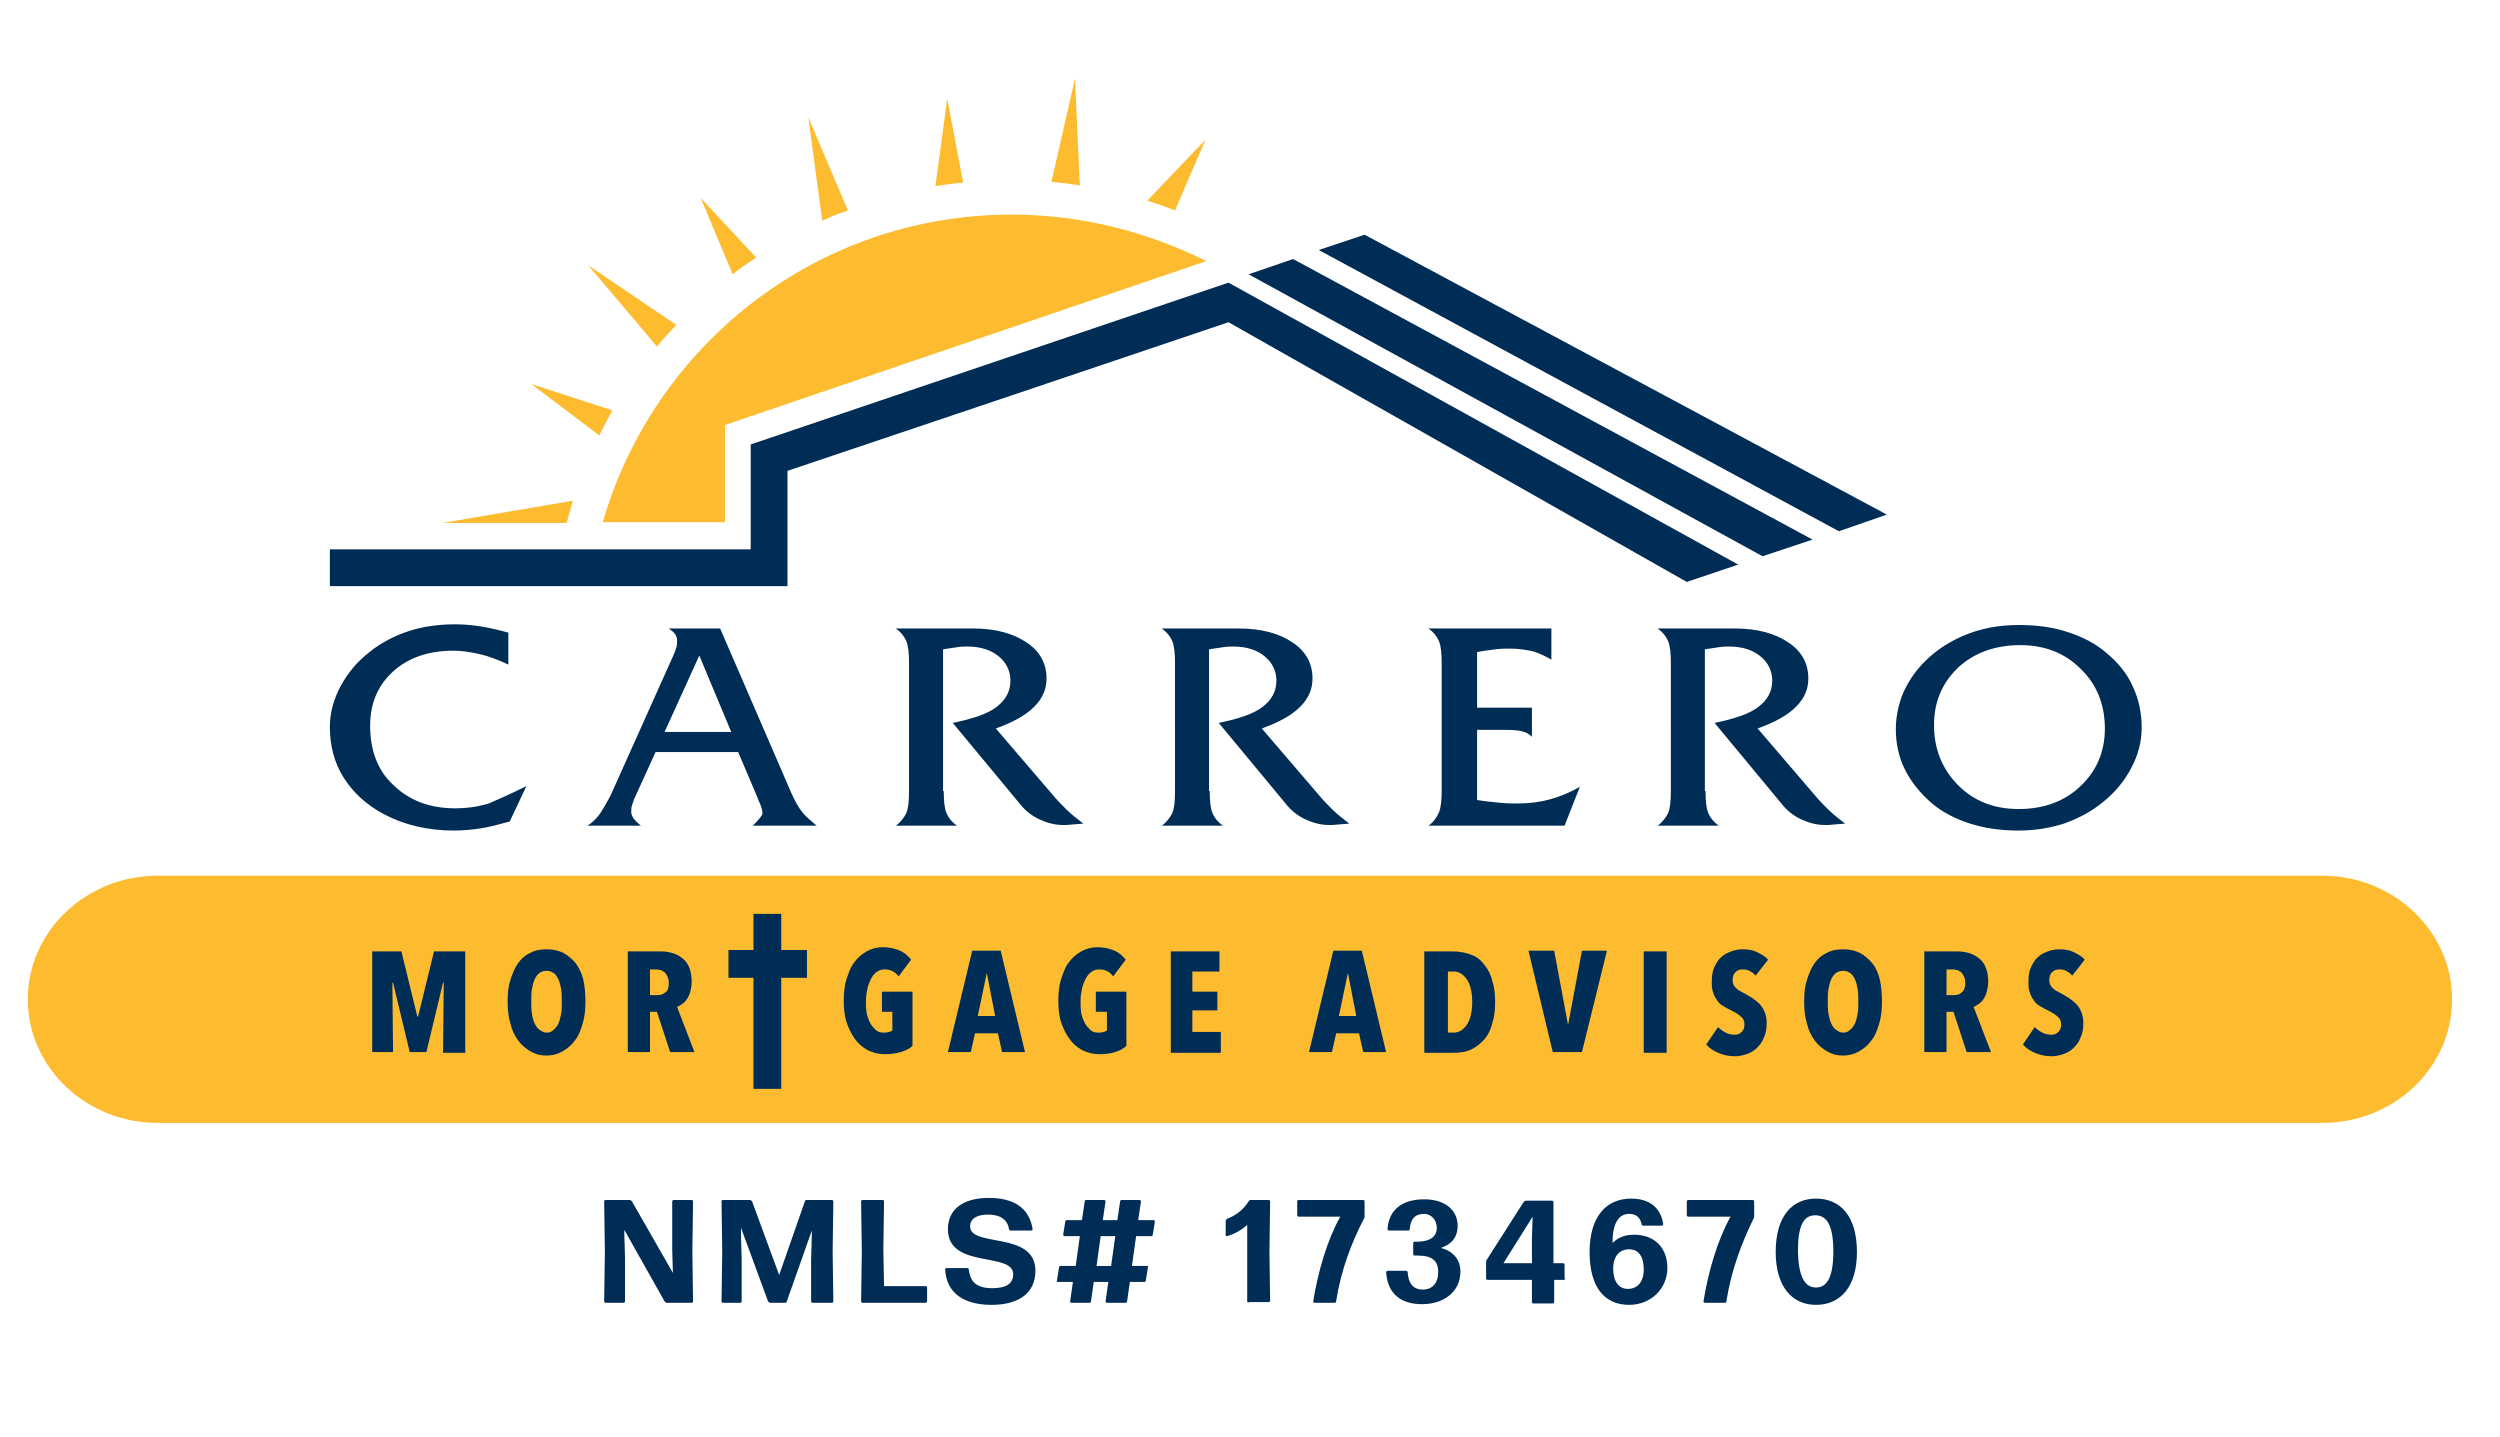
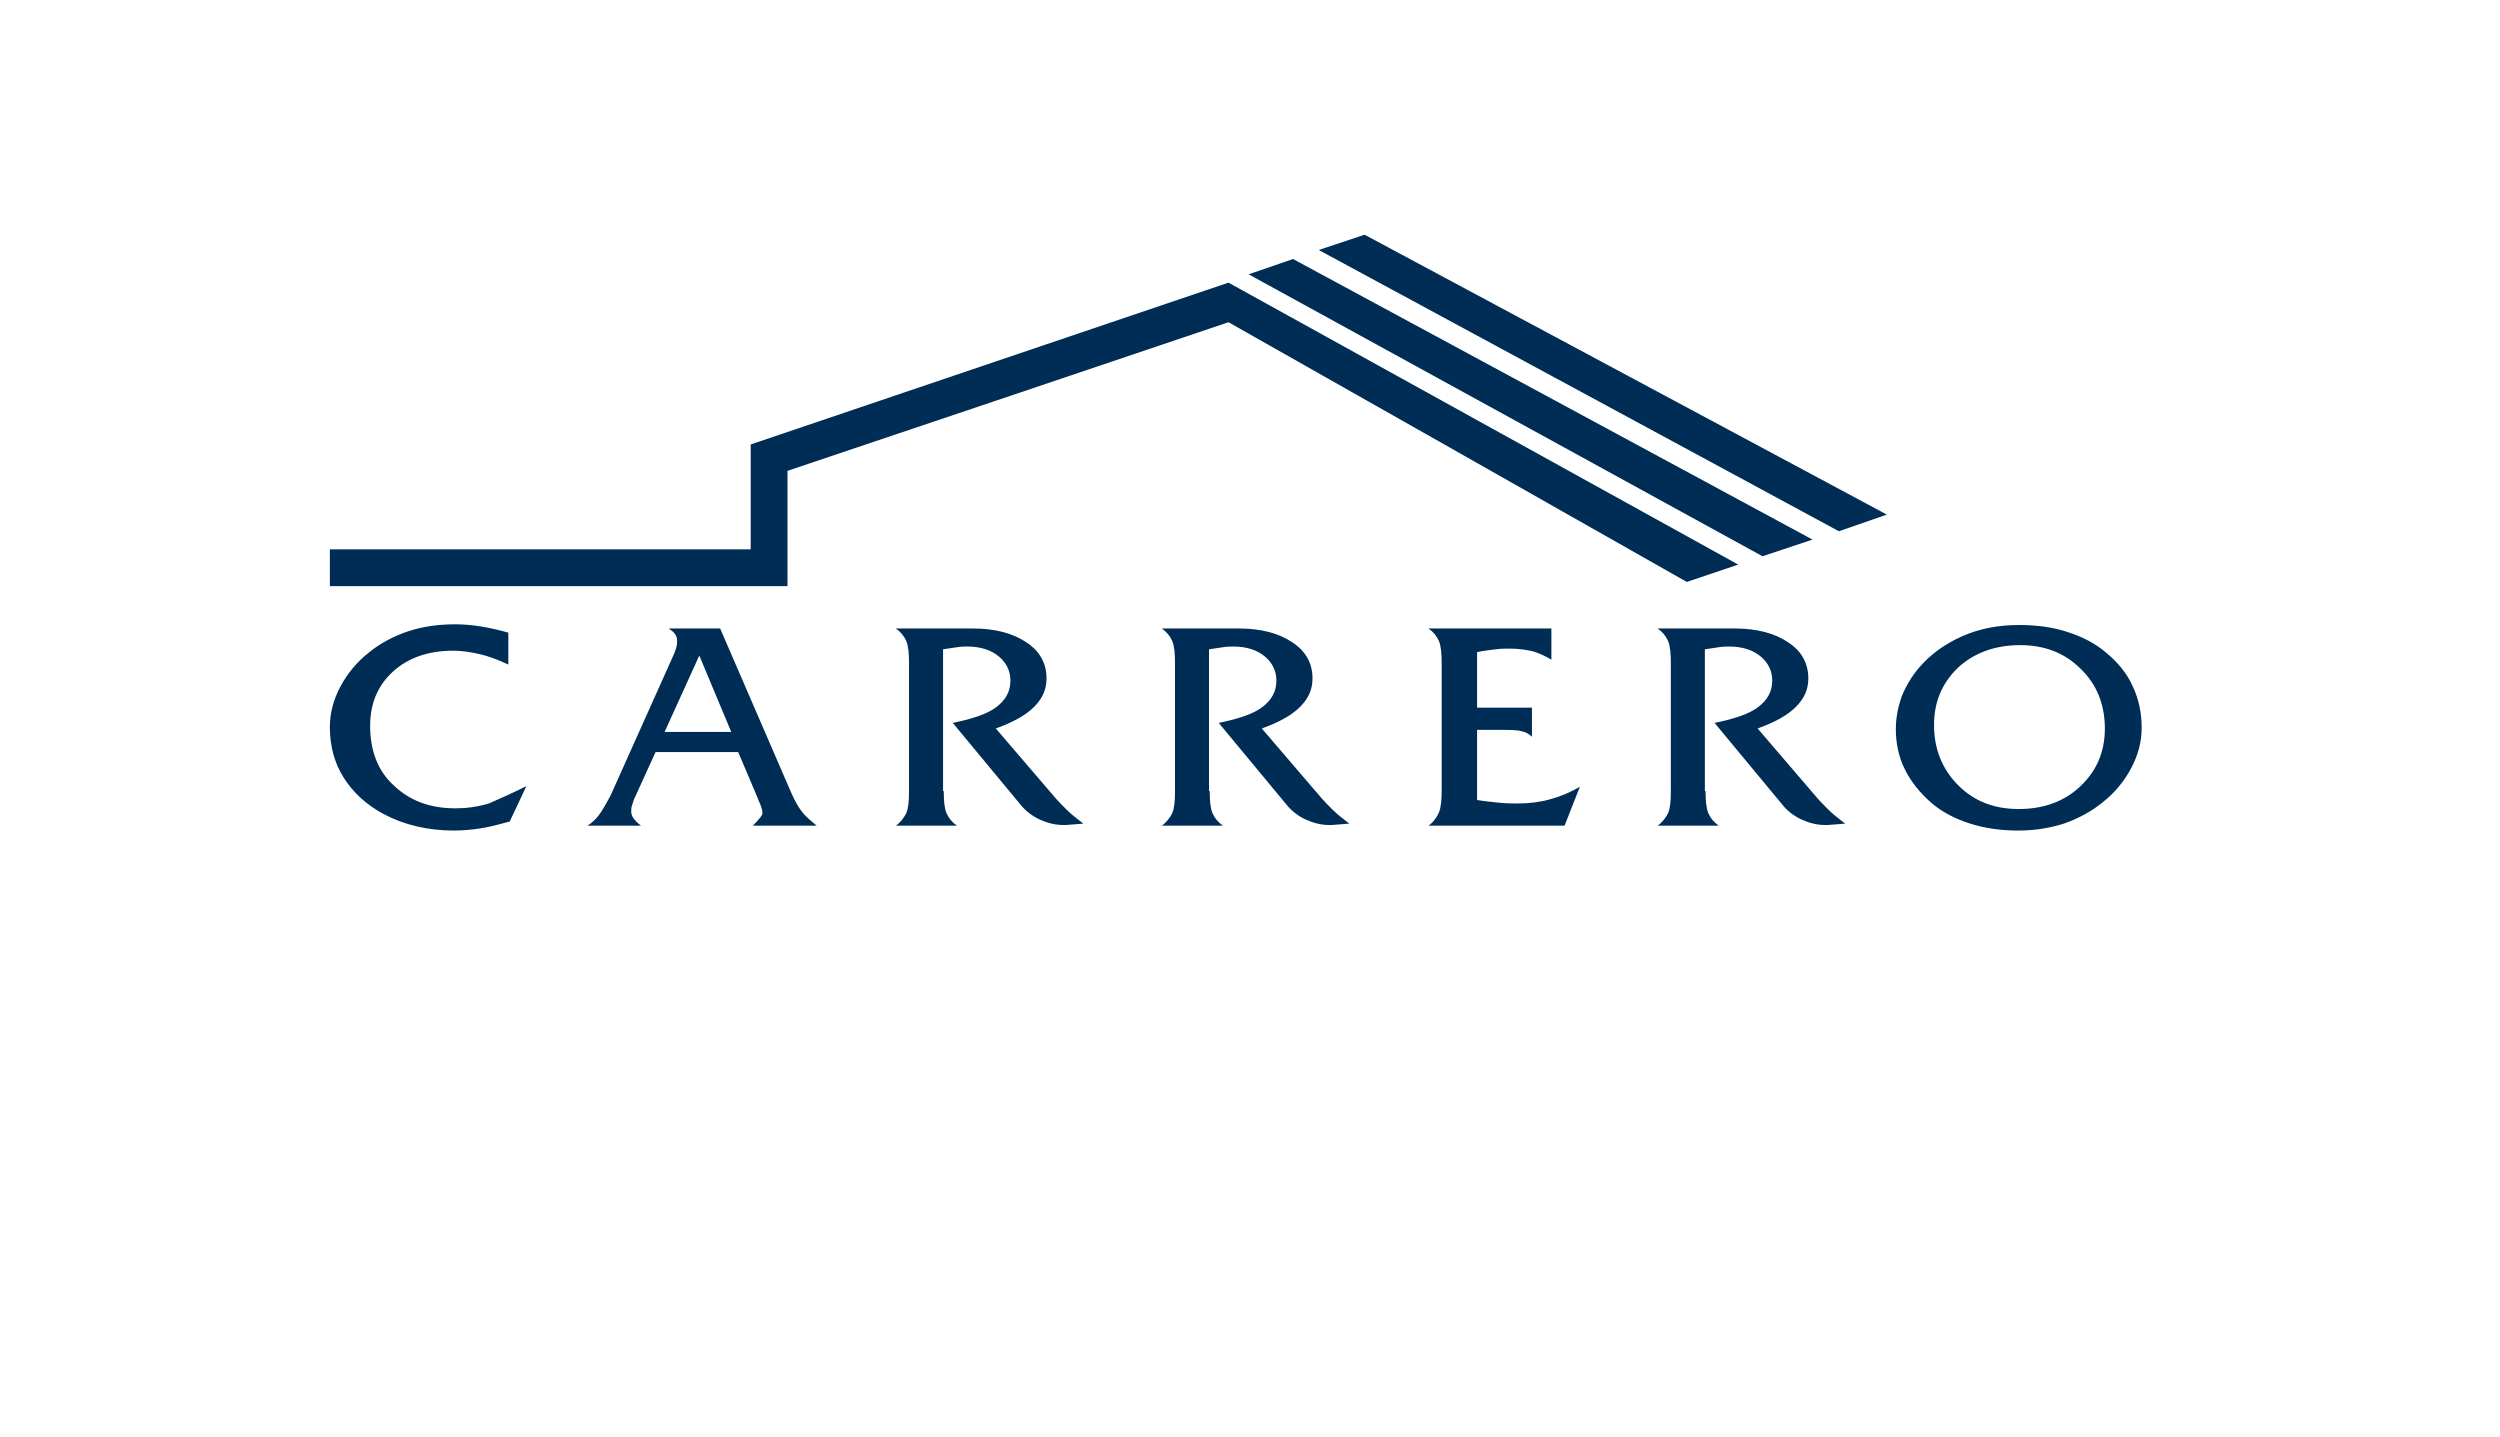
<svg xmlns="http://www.w3.org/2000/svg" version="1.1" id="Layer_1" x="0" y="0" viewBox="0 0 360 206.9" style="enable-background:new 0 0 360 206.9" xml:space="preserve">
  <style>.st0{fill:#002d56}.st1{fill:#fdbb30}.st2{fill:#002d56;stroke:#000;stroke-width:.25}</style>
  <path class="st0" d="m75.8 113.2-2.4 5.1c-1.5.4-2.9.8-4.3 1-1.3.2-2.6.3-3.8.3-1.8 0-3.6-.2-5.3-.6-1.7-.4-3.3-1-4.8-1.8-2.4-1.3-4.3-3-5.7-5.2-1.4-2.2-2-4.7-2-7.3 0-2 .5-3.9 1.5-5.8s2.4-3.6 4.2-5c1.6-1.3 3.5-2.3 5.6-3 2.1-.7 4.4-1 6.8-1 1.1 0 2.3.1 3.6.3 1.2.2 2.6.5 4 .9v4.6c-1.5-.7-2.8-1.2-4.1-1.5-1.3-.3-2.6-.5-3.8-.5-3.6 0-6.5 1-8.7 3-2.2 2-3.3 4.6-3.3 7.8 0 3.6 1.1 6.5 3.4 8.6 2.3 2.2 5.2 3.3 8.9 3.3 1.5 0 3.1-.2 4.8-.7 1.6-.7 3.4-1.5 5.4-2.5zM91.3 115.1l-.3.9c-.1.3-.1.6-.1.9 0 .3.1.6.3.9.2.3.6.7 1.1 1.1h-7.7c.6-.4 1.2-.9 1.7-1.6.5-.7 1-1.6 1.6-2.7L97 94.3c.2-.4.3-.8.4-1.1.1-.4.1-.7.1-1 0-.3-.1-.6-.3-.9-.2-.3-.5-.5-.9-.8h7.4l10.3 23.8c.5 1.1 1 2 1.5 2.6.5.7 1.3 1.3 2.1 2h-9.2l.1-.1c.8-.8 1.3-1.4 1.3-1.7 0-.4-.2-1.1-.6-1.9 0-.1-.1-.2-.1-.3l-2.8-6.6H94.4l-3.1 6.8zm4.4-9.7h9.6l-4.6-11-5 11zM135.9 113.9c0 1.4.1 2.5.4 3.2.3.7.8 1.3 1.5 1.8H129c.7-.5 1.2-1.2 1.5-1.8.3-.7.4-1.7.4-3.2V95.5c0-1.4-.1-2.5-.4-3.2-.3-.7-.8-1.3-1.5-1.8h11.1c3.2 0 5.8.7 7.7 2 2 1.3 2.9 3.1 2.9 5.2 0 1.6-.6 2.9-1.8 4.1-1.2 1.2-3 2.2-5.5 3.1l8.4 9.8c.5.6 1.1 1.2 1.8 1.9s1.5 1.3 2.4 2l-2.5.2h-.4c-1.2 0-2.3-.3-3.4-.8s-2.1-1.3-2.8-2.2l-9.7-11.7c2.9-.6 5-1.3 6.3-2.3 1.3-1 2-2.2 2-3.8 0-1.4-.6-2.6-1.7-3.5-1.1-.9-2.6-1.4-4.5-1.4-.4 0-.9 0-1.5.1s-1.3.2-2 .3v20.4zM174.2 113.9c0 1.4.1 2.5.4 3.2.3.7.8 1.3 1.5 1.8h-8.8c.7-.5 1.2-1.2 1.5-1.8.3-.7.4-1.7.4-3.2V95.5c0-1.4-.1-2.5-.4-3.2-.3-.7-.8-1.3-1.5-1.8h11.1c3.2 0 5.8.7 7.7 2 2 1.3 2.9 3.1 2.9 5.2 0 1.6-.6 2.9-1.8 4.1-1.2 1.2-3 2.2-5.5 3.1l8.4 9.8c.5.6 1.1 1.2 1.8 1.9s1.5 1.3 2.4 2l-2.5.2h-.4c-1.2 0-2.3-.3-3.4-.8s-2.1-1.3-2.8-2.2l-9.7-11.7c2.9-.6 5-1.3 6.3-2.3 1.3-1 2-2.2 2-3.8 0-1.4-.6-2.6-1.7-3.5-1.1-.9-2.6-1.4-4.5-1.4-.4 0-.9 0-1.5.1s-1.3.2-2 .3v20.4zM205.7 118.9c.7-.5 1.2-1.2 1.5-1.9.3-.7.4-1.8.4-3.2V95.5c0-1.4-.1-2.5-.4-3.2-.3-.7-.8-1.3-1.5-1.8h17.7V95c-.8-.5-1.7-.9-2.6-1.2-.9-.2-2-.4-3.3-.4-.6 0-1.4 0-2.1.1-.8.1-1.7.2-2.7.4v8h7.9v4.2c-.4-.4-.9-.7-1.5-.8-.6-.2-1.8-.2-3.5-.2h-2.9v10.1c1.2.2 2.3.3 3.3.4 1 .1 1.8.1 2.6.1 1.6 0 3.2-.2 4.6-.6 1.5-.4 2.9-1 4.3-1.8l-2.2 5.6h-19.6zM245.6 113.9c0 1.4.1 2.5.4 3.2.3.7.8 1.3 1.5 1.8h-8.8c.7-.5 1.2-1.2 1.5-1.8.3-.7.4-1.7.4-3.2V95.5c0-1.4-.1-2.5-.4-3.2-.3-.7-.8-1.3-1.5-1.8h11.1c3.2 0 5.8.7 7.7 2 2 1.3 2.9 3.1 2.9 5.2 0 1.6-.6 2.9-1.8 4.1-1.2 1.2-3 2.2-5.5 3.1l8.4 9.8c.5.6 1.1 1.2 1.8 1.9s1.5 1.3 2.4 2l-2.5.2h-.4c-1.2 0-2.3-.3-3.4-.8s-2.1-1.3-2.8-2.2l-9.7-11.7c2.9-.6 5-1.3 6.3-2.3 1.3-1 2-2.2 2-3.8 0-1.4-.6-2.6-1.7-3.5-1.1-.9-2.6-1.4-4.5-1.4-.4 0-.9 0-1.5.1s-1.3.2-2 .3v20.4zM290.7 119.6c-2.5 0-4.8-.3-7-1s-4.1-1.7-5.6-3c-1.6-1.4-2.9-3-3.8-4.8-.9-1.8-1.3-3.8-1.3-5.8 0-1.6.3-3.1.8-4.6.6-1.5 1.4-2.9 2.5-4.2 1.7-2 3.8-3.5 6.3-4.6 2.5-1.1 5.2-1.6 8.1-1.6 2.5 0 4.9.3 7 1 2.2.7 4.1 1.7 5.6 3 1.7 1.4 3 3 3.8 4.8.9 1.9 1.3 3.9 1.3 6 0 2-.5 3.9-1.5 5.8s-2.4 3.6-4.2 5c-1.6 1.3-3.5 2.3-5.5 3-1.9.6-4.1 1-6.5 1zm.2-26.7c-3.6 0-6.6 1.1-8.9 3.2-2.3 2.2-3.5 4.9-3.5 8.3 0 3.5 1.2 6.4 3.5 8.7 2.3 2.3 5.2 3.4 8.7 3.4 3.6 0 6.6-1.1 8.9-3.3 2.3-2.2 3.5-4.9 3.5-8.3 0-3.5-1.2-6.4-3.5-8.6-2.3-2.3-5.2-3.4-8.7-3.4zM179.8 39.5l74 40.6 7.2-2.4-74.8-40.4-6.4 2.2zM108.1 64v15.1H47.5v5.3h65.9V67.8c3.3-1.1 61.5-20.7 63.5-21.4 2 1.1 66 37.4 66 37.4l7.4-2.5-73.4-40.6L108.1 64zm88.4-30.2-6.6 2.2 74.9 40.5 6.9-2.4-75.2-40.3z" />
-   <path class="st1" d="M145.7 30.9c-28 0-51.5 18.7-58.9 44.3h17.6v-14l69.3-23.6c-8.4-4.2-18-6.7-28-6.7zm9.1-19.6-3.4 14.9c1.4.1 2.7.3 4.1.5l-.7-15.4zm18.8 8.8-8.4 8.8c1.3.4 2.7.9 4 1.4l4.4-10.2zm-92 55.2s.6-2.2.9-3.2l-18.8 3.2h17.9zm-5.1-20 9.8 7.4c.6-1.2 1.2-2.4 1.9-3.6l-11.7-3.8zm59.9-41.1-1.7 12.6c1.3-.2 2.7-.4 4-.5l-2.3-12.1zm-27.5 22.9-8-8.6 4.6 11c1.1-.9 2.3-1.7 3.4-2.4zm-11.5 9.7-12.7-8.6 9.9 11.7c.9-1.1 1.8-2.1 2.8-3.1zm24.7-16.5-5.7-13.4 2 14.9c1.2-.6 2.5-1.1 3.7-1.5zM353.1 143.9c0-9.8-8.4-17.8-18.7-17.8H22.7c-10.3 0-18.7 8-18.7 17.8s8.4 17.8 18.7 17.8h311.7c10.4 0 18.7-8 18.7-17.8z" />
-   <path class="st0" d="m63.8 151.5.1-10h-.1l-2.4 10H59l-2.4-10h-.1l.1 10h-3V137h4.2l2.3 9.4h.1l2.3-9.4H67v14.6h-3.2zM84.3 144.2c0 1.2-.1 2.2-.4 3.2-.3 1-.6 1.8-1.1 2.4-.5.7-1.1 1.2-1.8 1.6-.7.4-1.5.6-2.3.6-.9 0-1.6-.2-2.3-.6-.7-.4-1.3-.9-1.8-1.6-.5-.7-.9-1.5-1.1-2.4-.3-1-.4-2-.4-3.2 0-1.2.1-2.2.4-3.1.3-.9.6-1.7 1.1-2.4s1.1-1.2 1.8-1.5c.7-.4 1.5-.5 2.4-.5.9 0 1.6.2 2.3.5.7.4 1.3.9 1.8 1.5.5.7.9 1.5 1.1 2.4.2.9.3 2 .3 3.1zm-3.4 0c0-.6 0-1.2-.1-1.8-.1-.5-.2-1-.4-1.4-.2-.4-.4-.7-.7-.9-.3-.2-.6-.3-1-.3s-.7.1-1 .3c-.3.2-.5.5-.7.9-.2.4-.3.9-.4 1.4s-.1 1.1-.1 1.8c0 .6 0 1.2.1 1.8s.2 1 .4 1.4c.2.4.4.7.7.9.3.2.6.4 1 .4s.7-.1 1-.4c.3-.2.5-.5.7-.9.2-.4.3-.9.4-1.4.1-.6.1-1.1.1-1.8zM96.5 151.5l-1.9-5.8h-1v5.8h-3.2V137h4.7c1.4 0 2.5.4 3.3 1.1.8.7 1.2 1.8 1.2 3.3 0 .5-.1 1-.2 1.4-.1.4-.3.8-.5 1.1s-.4.5-.7.7-.5.3-.7.4l2.5 6.5h-3.5zm-.2-10c0-.4-.1-.7-.2-.9s-.2-.4-.4-.6c-.2-.1-.3-.2-.5-.3-.2 0-.4-.1-.6-.1h-1v3.7h1c.5 0 .9-.1 1.2-.4.4-.2.5-.7.5-1.4zM129.7 151.5c-.7.2-1.4.3-2.3.3-.9 0-1.7-.2-2.5-.6-.7-.4-1.3-.9-1.8-1.6-.5-.7-.9-1.5-1.2-2.4-.3-.9-.4-2-.4-3.1s.1-2.2.4-3.1c.3-.9.6-1.8 1.1-2.4.5-.7 1.1-1.2 1.8-1.6.7-.4 1.5-.6 2.3-.6 1 0 1.8.2 2.5.5s1.2.8 1.6 1.3l-1.8 2.4c-.5-.7-1.2-1-2-1-.5 0-.8.1-1.2.4-.3.2-.6.6-.8 1-.2.4-.4.9-.5 1.4s-.2 1.1-.2 1.7c0 .6 0 1.2.1 1.8.1.5.3 1 .5 1.4s.5.7.8 1 .7.4 1.2.4.9-.1 1.2-.3v-2.7H127v-2.9h4.4v7.8c-.4.4-1 .7-1.7.9zM144.3 151.5l-.6-2.7h-3.3l-.6 2.7h-3.3l3.5-14.6h4.1l3.5 14.6h-3.3zm-2.2-11.4-1.3 6.2h2.5l-1.2-6.2zM160.6 151.5c-.7.2-1.4.3-2.3.3-.9 0-1.7-.2-2.5-.6-.7-.4-1.3-.9-1.8-1.6-.5-.7-.9-1.5-1.2-2.4-.3-.9-.4-2-.4-3.1s.1-2.2.4-3.1c.3-.9.6-1.8 1.1-2.4.5-.7 1.1-1.2 1.8-1.6.7-.4 1.5-.6 2.3-.6 1 0 1.8.2 2.5.5s1.2.8 1.6 1.3l-1.8 2.4c-.5-.7-1.2-1-2-1-.5 0-.8.1-1.2.4-.3.2-.6.6-.8 1-.2.4-.4.9-.5 1.4s-.2 1.1-.2 1.7c0 .6 0 1.2.1 1.8.1.5.3 1 .5 1.4s.5.7.8 1 .7.4 1.2.4.9-.1 1.2-.3v-2.7h-1.6v-2.9h4.4v7.8c-.4.4-1 .7-1.6.9zM168.6 151.5V137h7v2.9h-3.9v2.9h3.6v2.7h-3.6v3.1h4.1v3h-7.2zM196.3 151.5l-.6-2.7h-3.3l-.6 2.7h-3.3l3.5-14.6h4.1l3.5 14.6h-3.3zm-2.2-11.4-1.3 6.2h2.5l-1.2-6.2zM215.3 144.3c0 1.1-.1 2.1-.4 3-.2.9-.6 1.7-1.1 2.3-.5.6-1.1 1.1-1.9 1.5s-1.7.5-2.7.5h-4.1V137h4.1c1 0 1.9.2 2.7.5s1.4.8 1.9 1.5c.5.6.9 1.4 1.1 2.3.3.9.4 1.9.4 3zm-3.3 0c0-1.5-.3-2.6-.8-3.3s-1.1-1.1-1.9-1.1h-.8v8.8h.8c.8 0 1.4-.4 1.9-1.1s.8-1.9.8-3.3zM227.8 151.5h-4.2l-3.5-14.6h3.7l2 10.7 2-10.7h3.6l-3.6 14.6zM236.7 151.5V137h3.3v14.6h-3.3zM252.8 140.5c-.2-.3-.5-.5-.9-.7-.3-.2-.7-.2-1-.2-.4 0-.7.1-1 .4s-.4.6-.4 1.2c0 .5.2.8.5 1.1s.7.5 1.3.8c.3.2.7.4 1 .6s.7.5 1 .8c.3.3.6.7.8 1.2s.3 1 .3 1.6c0 .8-.1 1.5-.4 2.1-.2.6-.6 1.1-1 1.5-.4.4-.9.7-1.5.9-.6.2-1.1.3-1.7.3-.9 0-1.7-.2-2.4-.5s-1.3-.7-1.7-1.2l1.7-2.5c.3.3.7.6 1.1.8.4.2.8.3 1.3.3.4 0 .7-.1 1-.4.3-.3.4-.6.4-1.1 0-.5-.2-.9-.5-1.1-.3-.3-.8-.6-1.4-.9-.4-.2-.8-.4-1.1-.6-.4-.2-.7-.5-.9-.8s-.5-.7-.6-1.2c-.2-.4-.2-1-.2-1.6 0-.8.1-1.5.4-2.1.3-.6.6-1.1 1-1.4.4-.4.9-.6 1.4-.8.5-.2 1.1-.3 1.6-.3.8 0 1.5.1 2.1.4.6.3 1.2.6 1.6 1.1l-1.8 2.3zM271 144.2c0 1.2-.1 2.2-.4 3.2-.3 1-.6 1.8-1.1 2.4-.5.7-1.1 1.2-1.8 1.6-.7.4-1.5.6-2.3.6-.9 0-1.6-.2-2.3-.6-.7-.4-1.3-.9-1.8-1.6-.5-.7-.9-1.5-1.1-2.4-.3-1-.4-2-.4-3.2 0-1.2.1-2.2.4-3.1.3-.9.6-1.7 1.1-2.4.5-.7 1.1-1.2 1.8-1.5.7-.4 1.5-.5 2.4-.5.9 0 1.6.2 2.3.5.7.4 1.3.9 1.8 1.5s.9 1.5 1.1 2.4c.2.9.3 2 .3 3.1zm-3.4 0c0-.6 0-1.2-.1-1.8-.1-.5-.2-1-.4-1.4-.2-.4-.4-.7-.7-.9-.3-.2-.6-.3-1-.3s-.7.1-1 .3-.5.5-.7.9c-.2.4-.3.9-.4 1.4-.1.5-.1 1.1-.1 1.8 0 .6 0 1.2.1 1.8.1.5.2 1 .4 1.4.2.4.4.7.7.9.3.2.6.4 1 .4s.7-.1 1-.4c.3-.2.5-.5.7-.9.2-.4.3-.9.4-1.4.1-.6.1-1.1.1-1.8zM283.2 151.5l-1.9-5.8h-1v5.8h-3.2V137h4.7c1.4 0 2.5.4 3.3 1.1.8.7 1.2 1.8 1.2 3.3 0 .5-.1 1-.2 1.4-.1.4-.3.8-.5 1.1s-.4.5-.7.7-.5.3-.7.4l2.5 6.5h-3.5zm-.2-10c0-.4-.1-.7-.2-.9s-.2-.4-.4-.6c-.2-.1-.3-.2-.5-.3-.2 0-.4-.1-.6-.1h-1v3.7h1c.5 0 .9-.1 1.2-.4.3-.2.5-.7.5-1.4zM298.4 140.5c-.2-.3-.5-.5-.9-.7-.3-.2-.7-.2-1-.2-.4 0-.7.1-1 .4s-.4.6-.4 1.2c0 .5.2.8.5 1.1s.7.5 1.3.8c.3.2.7.4 1 .6s.7.5 1 .8c.3.3.6.7.8 1.2s.3 1 .3 1.6c0 .8-.1 1.5-.4 2.1-.2.6-.6 1.1-1 1.5-.4.4-.9.7-1.5.9-.6.2-1.1.3-1.7.3-.9 0-1.7-.2-2.4-.5s-1.3-.7-1.7-1.2l1.7-2.5c.3.3.7.6 1.1.8.4.2.8.3 1.3.3.4 0 .7-.1 1-.4.3-.3.4-.6.4-1.1 0-.5-.2-.9-.5-1.1-.3-.3-.8-.6-1.4-.9-.4-.2-.8-.4-1.1-.6-.4-.2-.7-.5-.9-.8s-.5-.7-.6-1.2c-.2-.4-.2-1-.2-1.6 0-.8.1-1.5.4-2.1.3-.6.6-1.1 1-1.4.4-.4.9-.6 1.4-.8.5-.2 1.1-.3 1.6-.3.8 0 1.5.1 2.1.4.6.3 1.2.6 1.6 1.1l-1.8 2.3zM112.5 136.8v-5.2h-4v5.2h-3.6v4h3.6v16h4v-16h3.7v-4zM90 181.1v6.3c0 .1-.1.2-.2.2h-2.6c-.1 0-.2-.1-.2-.2l.1-7.2-.1-7.2c0-.1.1-.2.2-.2h3.5c.1 0 .2.1.3.2l5.9 10.3-.1-3.3v-7c0-.1.1-.2.2-.2h2.6c.1 0 .2.1.2.2l-.1 7.2.1 7.2c0 .1-.1.2-.2.2H96c-.1 0-.2-.1-.3-.2l-5.8-10.3v.6l.1 3.4zM106.8 181.4v6c0 .1-.1.2-.2.2h-2.5c-.1 0-.2-.1-.2-.2l.1-7.2-.1-7.2c0-.1.1-.2.2-.2h3.9c.1 0 .2.1.3.2l3.9 10.6 3.7-10.6c0-.1.1-.2.3-.2h3.6c.1 0 .2.1.2.2l-.1 7.2.1 7.2c0 .1-.1.2-.2.2H117c-.1 0-.2-.1-.2-.2v-6l.1-3.5v-.7l-3.6 10.2c0 .1-.1.2-.3.2h-2.1c-.1 0-.2-.1-.3-.2l-3.9-10.6v1.1l.1 3.5zM124.2 187.6c-.1 0-.2-.1-.2-.2l.1-7.2-.1-7.2c0-.1.1-.2.2-.2h2.9c.1 0 .2.1.2.2l-.1 7 .1 5.2h6c.1 0 .2.1.2.2v2c0 .1-.1.2-.2.2h-9.1zM142.8 187.9c-3.9 0-6.5-1.6-6.7-5.1 0-.1.1-.2.2-.2h3c.1 0 .2.1.2.2.2 1.6.9 2.7 3.4 2.7 1.9 0 3-.6 3-2 0-3.3-9.4-.7-9.4-6.5 0-2.8 2.1-4.5 5.9-4.5 3.4 0 5.8 1.3 6.3 4.5 0 .1-.1.2-.2.2h-3c-.1 0-.2-.1-.2-.2-.2-1.3-1.2-2.1-3-2.1-1.5 0-2.6.5-2.6 1.7 0 3.1 9.4.6 9.4 6.4 0 3.2-2.4 4.9-6.3 4.9zM159.4 187.6c-.1 0-.2-.1-.2-.2l.4-2.8h-2.1l-.4 2.8c0 .1-.1.2-.2.2h-2.6c-.1 0-.2-.1-.2-.2l.4-2.8h-2.2c-.1 0-.2-.1-.1-.2l.3-1.9c0-.1.1-.2.2-.2h2.2l.6-4.3h-2.2c-.1 0-.2-.1-.2-.2l.3-1.9c0-.1.1-.2.2-.2h2.2l.4-2.7c0-.1.1-.2.2-.2h2.6c.1 0 .2.1.2.2l-.4 2.7h2.1l.4-2.7c0-.1.1-.2.2-.2h2.6c.1 0 .2.1.2.2l-.4 2.7h2.2c.1 0 .2.1.2.2l-.3 1.9c0 .1-.1.2-.2.2h-2.2l-.6 4.3h2.2c.1 0 .2.1.1.2l-.3 1.9c0 .1-.1.2-.2.2h-2.1l-.4 2.8c0 .1-.1.2-.2.2h-2.7zm.6-5.3.6-4.3h-2.1l-.6 4.3h2.1zM179.8 187.6c-.1 0-.2-.1-.2-.2v-11c-.8.7-1.8 1.3-2.9 1.6-.1 0-.2 0-.2-.1v-2.1c0-.1.1-.2.2-.3 1.4-.5 2.4-1.4 3.1-2.5 0-.1.2-.2.3-.2h2.6c.1 0 .2.1.2.2l-.1 7.3.1 7c0 .1-.1.2-.2.2h-2.9zM192.4 187.4c0 .1-.1.2-.2.2h-2.9c-.1 0-.2-.1-.2-.2.7-4.3 2-8.8 3.9-12.2h-6c-.1 0-.2-.1-.2-.2v-2c0-.1.1-.2.2-.2h9.3c.1 0 .2.1.2.2v2.1c0 .1 0 .3-.1.4-1.8 3.5-3.3 7.4-4 11.9zM204.8 187.8c-3.2 0-5-1.6-5.2-4.6 0-.1.1-.2.2-.2h2.7c.1 0 .2.1.2.2.1 1.6.8 2.5 2.2 2.5 1.3 0 2.2-.9 2.2-2.5 0-1.7-.9-2.4-3-2.4h-.4c-.1 0-.2-.1-.2-.2V179c0-.1.1-.2.2-.2h.4c1.9 0 2.8-.8 2.8-2 0-1.1-.8-2-1.8-2-1.3 0-2 .7-2.1 2.2 0 .1-.1.2-.2.2H200c-.1 0-.2-.1-.2-.2.2-2.8 2.1-4.3 5.3-4.3 2.9 0 4.8 1.5 4.8 3.8 0 1.8-1 2.7-2.4 3.2 1.8.5 2.8 1.7 2.8 3.4 0 3-2.5 4.7-5.5 4.7zM225.4 184.1c0 .1-.1.2-.2.2h-1.4v3.2c0 .1-.1.2-.2.2h-2.8c-.1 0-.2-.1-.2-.2v-3.2h-6.4c-.1 0-.2-.1-.2-.2v-2.3c0-.1 0-.3.1-.4l5.3-8.3c.1-.1.2-.2.3-.2h3.8c.1 0 .2.1.2.2v8.8h1.4c.1 0 .2.1.2.2v2zm-4.8-5.9.1-3-4.2 6.7h4.1v-3.7zM234.6 187.9c-3.6 0-5.7-2.6-5.7-7.6s2.3-7.7 6-7.7c2.7 0 4.3 1.4 4.6 3.7 0 .1-.1.2-.2.2h-2.7c-.1 0-.2-.1-.2-.2-.2-.9-.7-1.5-1.8-1.5-1.6 0-2.4 1.5-2.4 4.2.7-.7 1.6-1.2 3.1-1.2 2.9 0 4.8 1.8 4.8 4.8s-2.4 5.3-5.5 5.3zm-.2-2.3c1.4 0 2.3-1 2.3-2.8 0-1.8-.7-2.9-2.1-2.9s-2.3 1-2.3 2.8c0 1.8.8 2.9 2.1 2.9zM248.6 187.4c0 .1-.1.2-.2.2h-2.9c-.1 0-.2-.1-.2-.2.7-4.3 2-8.8 3.9-12.2h-6.1c-.1 0-.2-.1-.2-.2v-2c0-.1.1-.2.2-.2h9.3c.1 0 .2.1.2.2v2.1c0 .1 0 .3-.1.4-1.7 3.5-3.2 7.4-3.9 11.9zM261.5 187.9c-3.5 0-5.8-2.7-5.8-7.6 0-5.1 2.3-7.7 5.8-7.7s5.9 2.5 5.9 7.7c0 4.9-2.3 7.6-5.9 7.6zm0-2.5c1.6 0 2.5-1.5 2.5-5.2s-.9-5.2-2.6-5.2c-1.7 0-2.5 1.5-2.5 5.2.1 3.7 1 5.2 2.6 5.2z" />
</svg>